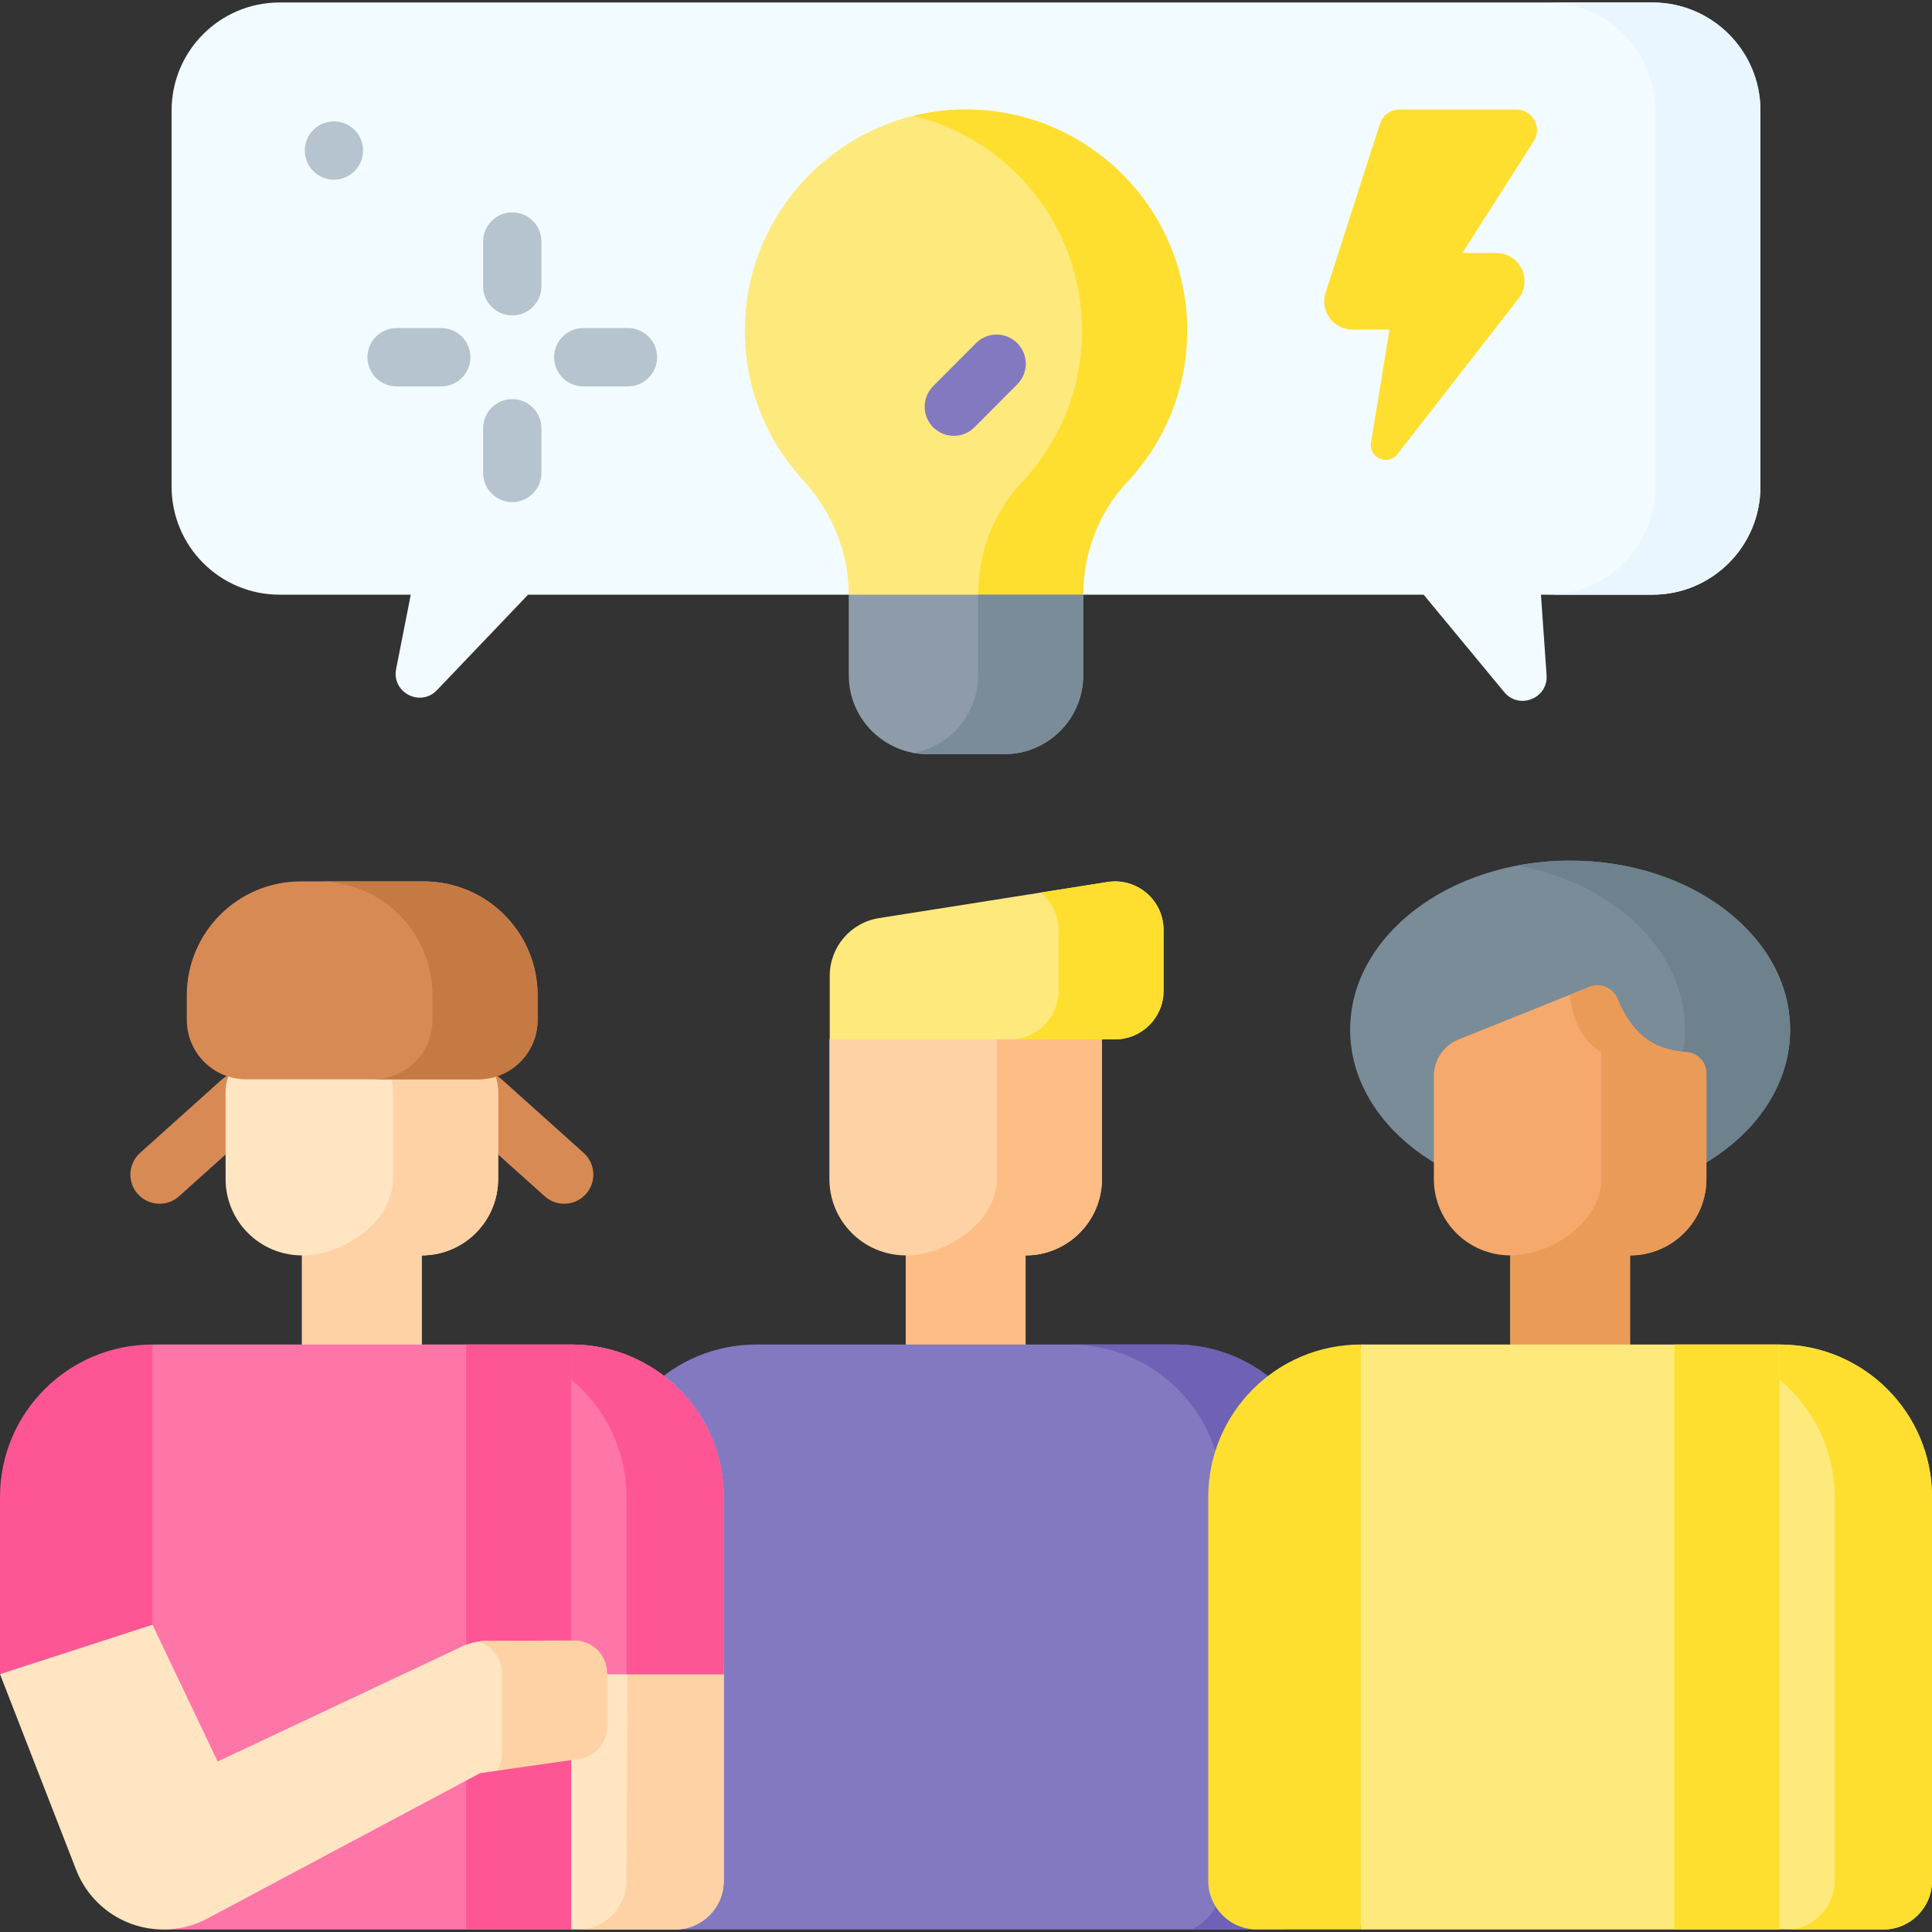
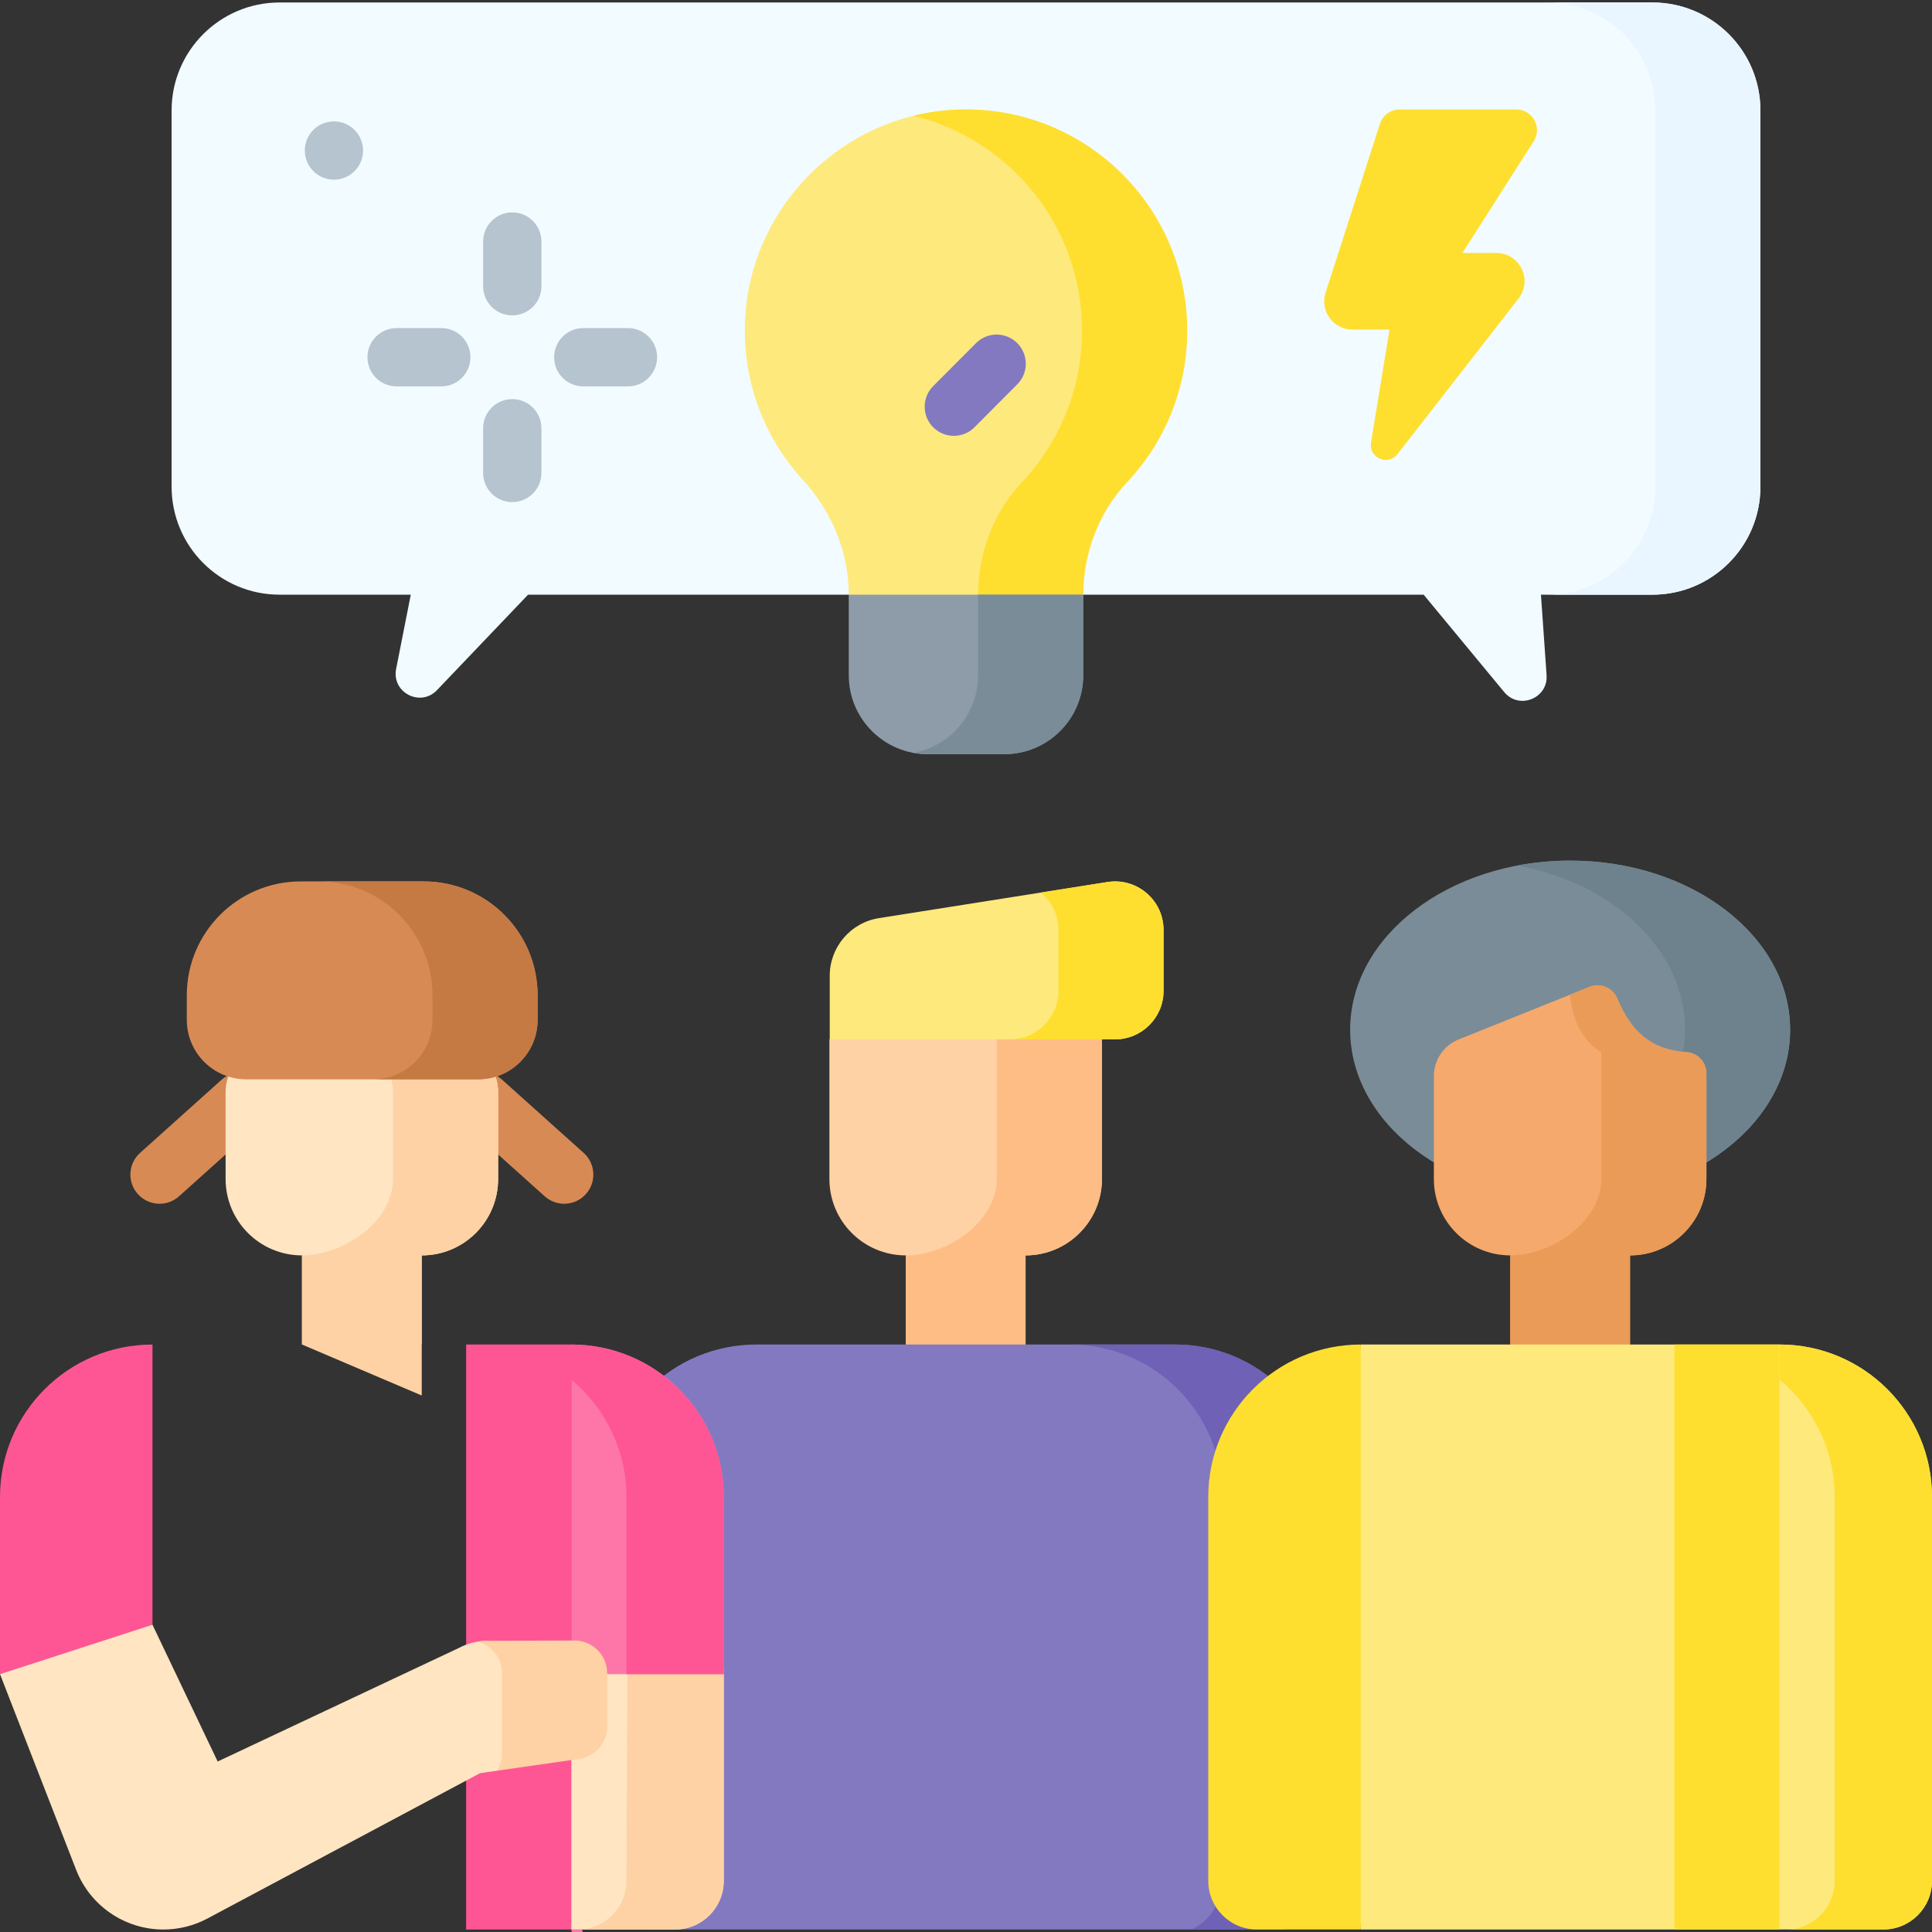
<svg xmlns="http://www.w3.org/2000/svg" id="Capa_1" enable-background="new 0 0 512 512" viewBox="0 0 512 512">
  <rect x="0" y="0" width="512" height="512" fill="#333333" stroke="none" />
  <g>
    <path d="m219.801 275.443v37.007c0 11.18 9.063 20.243 20.243 20.243v23.616h31.74v-23.616c11.18 0 20.243-9.063 20.243-20.243v-37.007l-37.373-12.559z" fill="#fed2a4" />
    <path d="m292.025 275.44v37.014c0 5.583-2.266 10.652-5.934 14.309-3.657 3.667-8.726 5.934-14.309 5.934v38.868l-31.74-15.256v-23.612c11.177 0 24.127-9.066 24.127-20.243v-49.105z" fill="#ffbd86" />
    <path d="m219.888 275.443h75.607c7.102 0 12.86-5.758 12.86-12.86v-16.133c0-7.903-7.061-13.936-14.866-12.703l-60.545 9.562c-7.518 1.187-13.055 7.668-13.055 15.279v16.855z" fill="#fee97d" />
    <path d="m308.354 246.45v16.133c0 7.098-5.759 12.857-12.857 12.857h-27.856c7.098 0 12.857-5.759 12.857-12.857v-16.133c0-4.028-1.834-7.572-4.667-9.91l17.657-2.792c7.809-1.236 14.866 4.801 14.866 12.702z" fill="#fedf30" />
    <ellipse cx="416.103" cy="272.884" fill="#7a8c98" rx="58.299" ry="44.816" />
    <path d="m474.398 272.885c0 24.755-26.095 44.813-58.298 44.813-4.801 0-9.467-.443-13.928-1.288 25.476-4.801 44.37-22.458 44.37-43.525s-18.893-38.724-44.37-43.525c4.461-.845 9.127-1.288 13.928-1.288 32.204 0 58.298 20.057 58.298 44.813z" fill="#6e828e" />
    <g>
      <path d="m42.283 319.007c-2.119 0-4.227-.866-5.754-2.566-2.85-3.176-2.586-8.061.59-10.911l21.627-19.408c3.178-2.851 8.061-2.585 10.911.59 2.85 3.176 2.586 8.061-.59 10.911l-21.627 19.408c-1.475 1.324-3.32 1.976-5.157 1.976z" fill="#d88a55" />
    </g>
    <g>
      <path d="m149.515 319.007c-1.838 0-3.682-.652-5.158-1.976l-21.627-19.408c-3.175-2.85-3.44-7.735-.59-10.911s7.735-3.44 10.911-.59l21.627 19.408c3.175 2.85 3.44 7.735.59 10.911-1.526 1.7-3.635 2.566-5.753 2.566z" fill="#d88a55" />
    </g>
    <path d="m59.786 289.415v23.035c0 11.18 9.063 20.243 20.243 20.243v23.616h31.74v-23.616c11.18 0 20.243-9.063 20.243-20.243v-23.035c0-5.711-3.879-10.693-9.416-12.093l-26.697-6.749-26.697 6.749c-5.537 1.4-9.416 6.381-9.416 12.093z" fill="#ffe5c2" />
    <path d="m132.007 289.419v23.035c0 5.583-2.266 10.652-5.924 14.309-3.667 3.667-8.726 5.934-14.32 5.934v37.129l-31.74-13.517v-23.612c11.188 0 24.127-9.066 24.127-20.243v-23.035c0-5.717-3.873-10.693-9.416-12.094l-12.762-3.225 13.928-3.523 26.692 6.748c5.542 1.401 9.415 6.377 9.415 12.094z" fill="#fed2a4" />
-     <path d="m151.387 511.342h-108.085l-12.875-75.038 9.984-79.995h110.976l16.031 74.287z" fill="#fe76a8" />
+     <path d="m151.387 511.342h-108.085h110.976l16.031 74.287z" fill="#fe76a8" />
    <path d="m123.53 356.309h27.857v155.033h-27.857z" fill="#fe5694" />
    <path d="m126.72 286.034h-61.465c-8.699 0-15.751-7.052-15.751-15.751v-6.513c0-16.669 13.513-30.182 30.182-30.182h32.604c16.669 0 30.182 13.513 30.182 30.182v6.513c0 8.699-7.052 15.751-15.752 15.751z" fill="#d88a55" />
    <path d="m142.474 263.768v6.511c0 8.705-7.057 15.752-15.752 15.752h-27.856c8.695 0 15.752-7.046 15.752-15.752v-6.511c0-16.668-13.516-30.184-30.184-30.184h27.856c16.668-.001 30.184 13.515 30.184 30.184z" fill="#c57a44" />
    <path d="m311.401 356.312v-.003h-110.975v.003c-22.32.001-40.409 18.091-40.409 40.4v101.738c0 7.117 5.77 12.887 12.887 12.887h166.023c7.117 0 12.887-5.77 12.887-12.887v-101.738c-.001-22.31-18.091-40.4-40.413-40.4z" fill="#8379c1" />
    <path d="m351.817 396.713v101.741c0 7.119-5.769 12.888-12.888 12.888h-23.158c4.79-2.153 8.19-7.428 8.19-12.888v-101.741c0-11.157-4.522-21.253-11.837-28.567-7.314-7.314-17.41-11.837-28.577-11.837h27.856c22.324 0 40.414 18.09 40.414 40.404z" fill="#6e61b6" />
    <path d="m191.803 443.671v54.776c0 7.124-5.771 12.895-12.895 12.895h-27.525v-67.671c15.733-7.406 40.42-22.308 40.42 0z" fill="#ffe5c2" />
    <path d="m166.318 434.11-.311 64.337c0 7.124-5.771 12.895-12.895 12.895h25.796c7.123 0 12.895-5.771 12.895-12.895v-54.776z" fill="#fed2a4" />
    <path d="m452.216 284.49v27.959c0 11.18-9.063 20.243-20.243 20.243v23.616h-31.74v-23.616c-11.18 0-20.243-9.063-20.243-20.243v-27.281c0-4.268 2.595-8.107 6.556-9.698l34.727-13.949c2.879-1.156 6.124.244 7.325 3.105 3.704 8.826 8.971 13.612 18.44 14.226 2.932.191 5.178 2.699 5.178 5.638z" fill="#f6a96c" />
    <path d="m447.038 278.855c2.934.19 5.18 2.7 5.18 5.64v27.959c0 11.177-9.066 20.243-20.243 20.243v39.951l-31.74-16.339v-23.612c11.177 0 24.127-9.066 24.127-20.243v-33.646s-7.286-3.365-8.26-15.209l5.167-2.075c2.879-1.156 6.123.244 7.323 3.104 3.707 8.827 8.974 13.612 18.446 14.227z" fill="#ea9b58" />
    <path d="m360.615 511.342h110.976l10.03-76.989-10.03-78.044h-110.976l-9.231 76.512z" fill="#fee97d" />
    <path d="m443.734 356.309h27.857v155.033h-27.857z" fill="#fedf30" />
    <path d="m471.588 356.312v155.025h27.525c7.117 0 12.887-5.77 12.887-12.887v-101.738c0-22.31-18.09-40.4-40.412-40.4z" fill="#fee97d" />
    <path d="m471.588 356.312v9.304c8.929 7.411 14.615 18.59 14.615 31.096v101.738c0 7.117-5.77 12.887-12.887 12.887h25.796c7.117 0 12.887-5.77 12.887-12.887v-101.738c.001-22.31-18.09-40.4-40.411-40.4z" fill="#fedf30" />
    <path d="m360.615 356.312v155.025h-27.525c-7.117 0-12.887-5.77-12.887-12.887v-101.738c0-22.31 18.091-40.4 40.412-40.4z" fill="#fedf30" />
    <path d="m40.409 356.315v87.356h-40.409v-46.958c0-22.307 18.091-40.398 40.409-40.398z" fill="#fe5694" />
-     <path d="m191.803 396.713v46.958h-40.42v-87.356c22.329 0 40.42 18.091 40.42 40.398z" fill="#fe76a8" />
    <path d="m191.803 396.713v46.958h-40.42v-87.356c22.329 0 40.42 18.091 40.42 40.398z" fill="#fe76a8" />
    <path d="m151.383 356.315v9.298c8.934 7.411 14.624 18.592 14.624 31.1v46.958h25.796v-46.958c0-22.307-18.091-40.398-40.42-40.398z" fill="#fe5694" />
    <path d="m437.907.658h-363.812c-15.805 0-28.618 12.813-28.618 28.618v99.704c0 15.805 12.813 28.618 28.618 28.618h34.763l-3.882 19.689c-1.229 6.231 6.439 10.207 10.824 5.612l24.144-25.301h237.336l21.351 25.814c3.935 4.758 11.658 1.669 11.227-4.49l-1.492-21.324h29.542c15.805 0 28.618-12.813 28.618-28.618v-99.704c-.001-15.805-12.814-28.618-28.619-28.618z" fill="#f2fbff" />
    <path d="m466.528 29.278v99.701c0 15.803-12.815 28.618-28.618 28.618h-27.856c15.803 0 28.618-12.815 28.618-28.618v-99.701c0-15.803-12.816-28.618-28.618-28.618h27.856c15.802-.001 28.618 12.815 28.618 28.618z" fill="#eaf6ff" />
    <g>
      <path d="m314.608 87.623c0-33.744-28.518-60.828-62.769-58.464-28.651 1.978-51.965 25.017-54.254 53.644-1.37 17.128 4.635 32.856 15.174 44.366 7.651 8.356 12.172 19.099 12.172 30.429l28.639 12.861 33.499-12.861v-.002c0-11.058 4.062-21.796 11.637-29.851 9.859-10.483 15.902-24.594 15.902-40.122z" fill="#fee97d" />
      <path d="m314.607 87.627c0 15.525-6.037 29.638-15.906 40.115-3.781 4.028-6.696 8.726-8.653 13.804-1.968 5.069-2.977 10.528-2.977 16.05l-14.767 14.256-13.089-14.256c0-5.522 1.01-10.982 2.977-16.05 1.957-5.079 4.873-9.777 8.653-13.804 9.859-10.477 15.906-24.59 15.906-40.115 0-27.578-19.038-50.705-44.689-56.948 3.173-.773 6.439-1.298 9.776-1.525 34.254-2.359 62.769 24.725 62.769 58.473z" fill="#fedf30" />
      <path d="m287.069 157.598h-62.138v21.347c0 11.552 9.365 20.917 20.917 20.917h20.303c11.552 0 20.917-9.365 20.917-20.917v-21.347z" fill="#8d9ca8" />
      <path d="m287.07 157.597v21.345c0 11.559-9.364 20.923-20.923 20.923h-20.295c-1.288 0-2.555-.113-3.781-.34 9.756-1.782 17.142-10.312 17.142-20.583v-21.345z" fill="#7a8c98" />
    </g>
    <path d="m370.907 29.015h30.931c4.323 0 6.94 4.776 4.613 8.419l-18.903 29.603h8.993c6.221 0 9.719 7.155 5.899 12.065l-32.09 41.243c-2.514 3.231-7.679.975-7.016-3.065l4.909-29.943h-9.834c-5.069 0-8.668-4.939-7.115-9.764l14.403-44.76c.728-2.264 2.833-3.798 5.21-3.798z" fill="#fedf30" />
    <path d="m40.409 430.578 17.275 36.239 63.827-30.044c2.338-1.257 4.949-1.92 7.603-1.931 0 0 21.45 7.79 21.45 12.606 0 0-14.255 21.522-18.836 21.81l-4.507.647-72.245 38.519c-3.593 1.916-7.602 2.918-11.674 2.918-10.231 0-19.414-6.28-23.124-15.815l-20.178-51.856z" fill="#ffe5c2" />
    <path d="m160.904 443.441v14.114c0 4.595-3.575 8.396-8.149 8.684l-21.026 3.018c.834-1.329 1.319-2.915 1.319-4.595v-21.222c0-4.018-2.72-7.397-6.418-8.386.824-.144 1.648-.216 2.483-.216l23.055-.093c4.821-.019 8.736 3.875 8.736 8.696z" fill="#fed2a4" />
    <g>
      <path d="m252.776 115.502c-1.974 0-3.947-.751-5.455-2.255-3.022-3.013-3.03-7.905-.017-10.927l11.346-11.38c3.012-3.023 7.904-3.03 10.927-.017 3.022 3.013 3.03 7.905.017 10.927l-11.346 11.381c-1.51 1.513-3.491 2.271-5.472 2.271z" fill="#8379c1" />
    </g>
    <g fill="#b6c4cf">
      <path d="m143.484 64.013c0-4.267-3.459-7.726-7.726-7.726-4.268 0-7.726 3.459-7.726 7.726v11.84c0 4.267 3.459 7.726 7.726 7.726 4.268 0 7.726-3.459 7.726-7.726z" />
      <path d="m135.758 105.764c-4.268 0-7.726 3.459-7.726 7.726v11.84c0 4.267 3.459 7.726 7.726 7.726 4.268 0 7.726-3.459 7.726-7.726v-11.84c0-4.267-3.459-7.726-7.726-7.726z" />
      <path d="m154.576 86.945c-4.268 0-7.726 3.459-7.726 7.726s3.459 7.726 7.726 7.726h11.839c4.268 0 7.726-3.459 7.726-7.726s-3.459-7.726-7.726-7.726z" />
      <path d="m105.099 86.945c-4.268 0-7.726 3.459-7.726 7.726s3.459 7.726 7.726 7.726h11.84c4.268 0 7.726-3.459 7.726-7.726s-3.459-7.726-7.726-7.726z" />
      <circle cx="88.497" cy="39.893" r="7.722" />
    </g>
  </g>
  <g />
  <g />
  <g />
  <g />
  <g />
  <g />
  <g />
  <g />
  <g />
  <g />
  <g />
  <g />
  <g />
  <g />
  <g />
</svg>